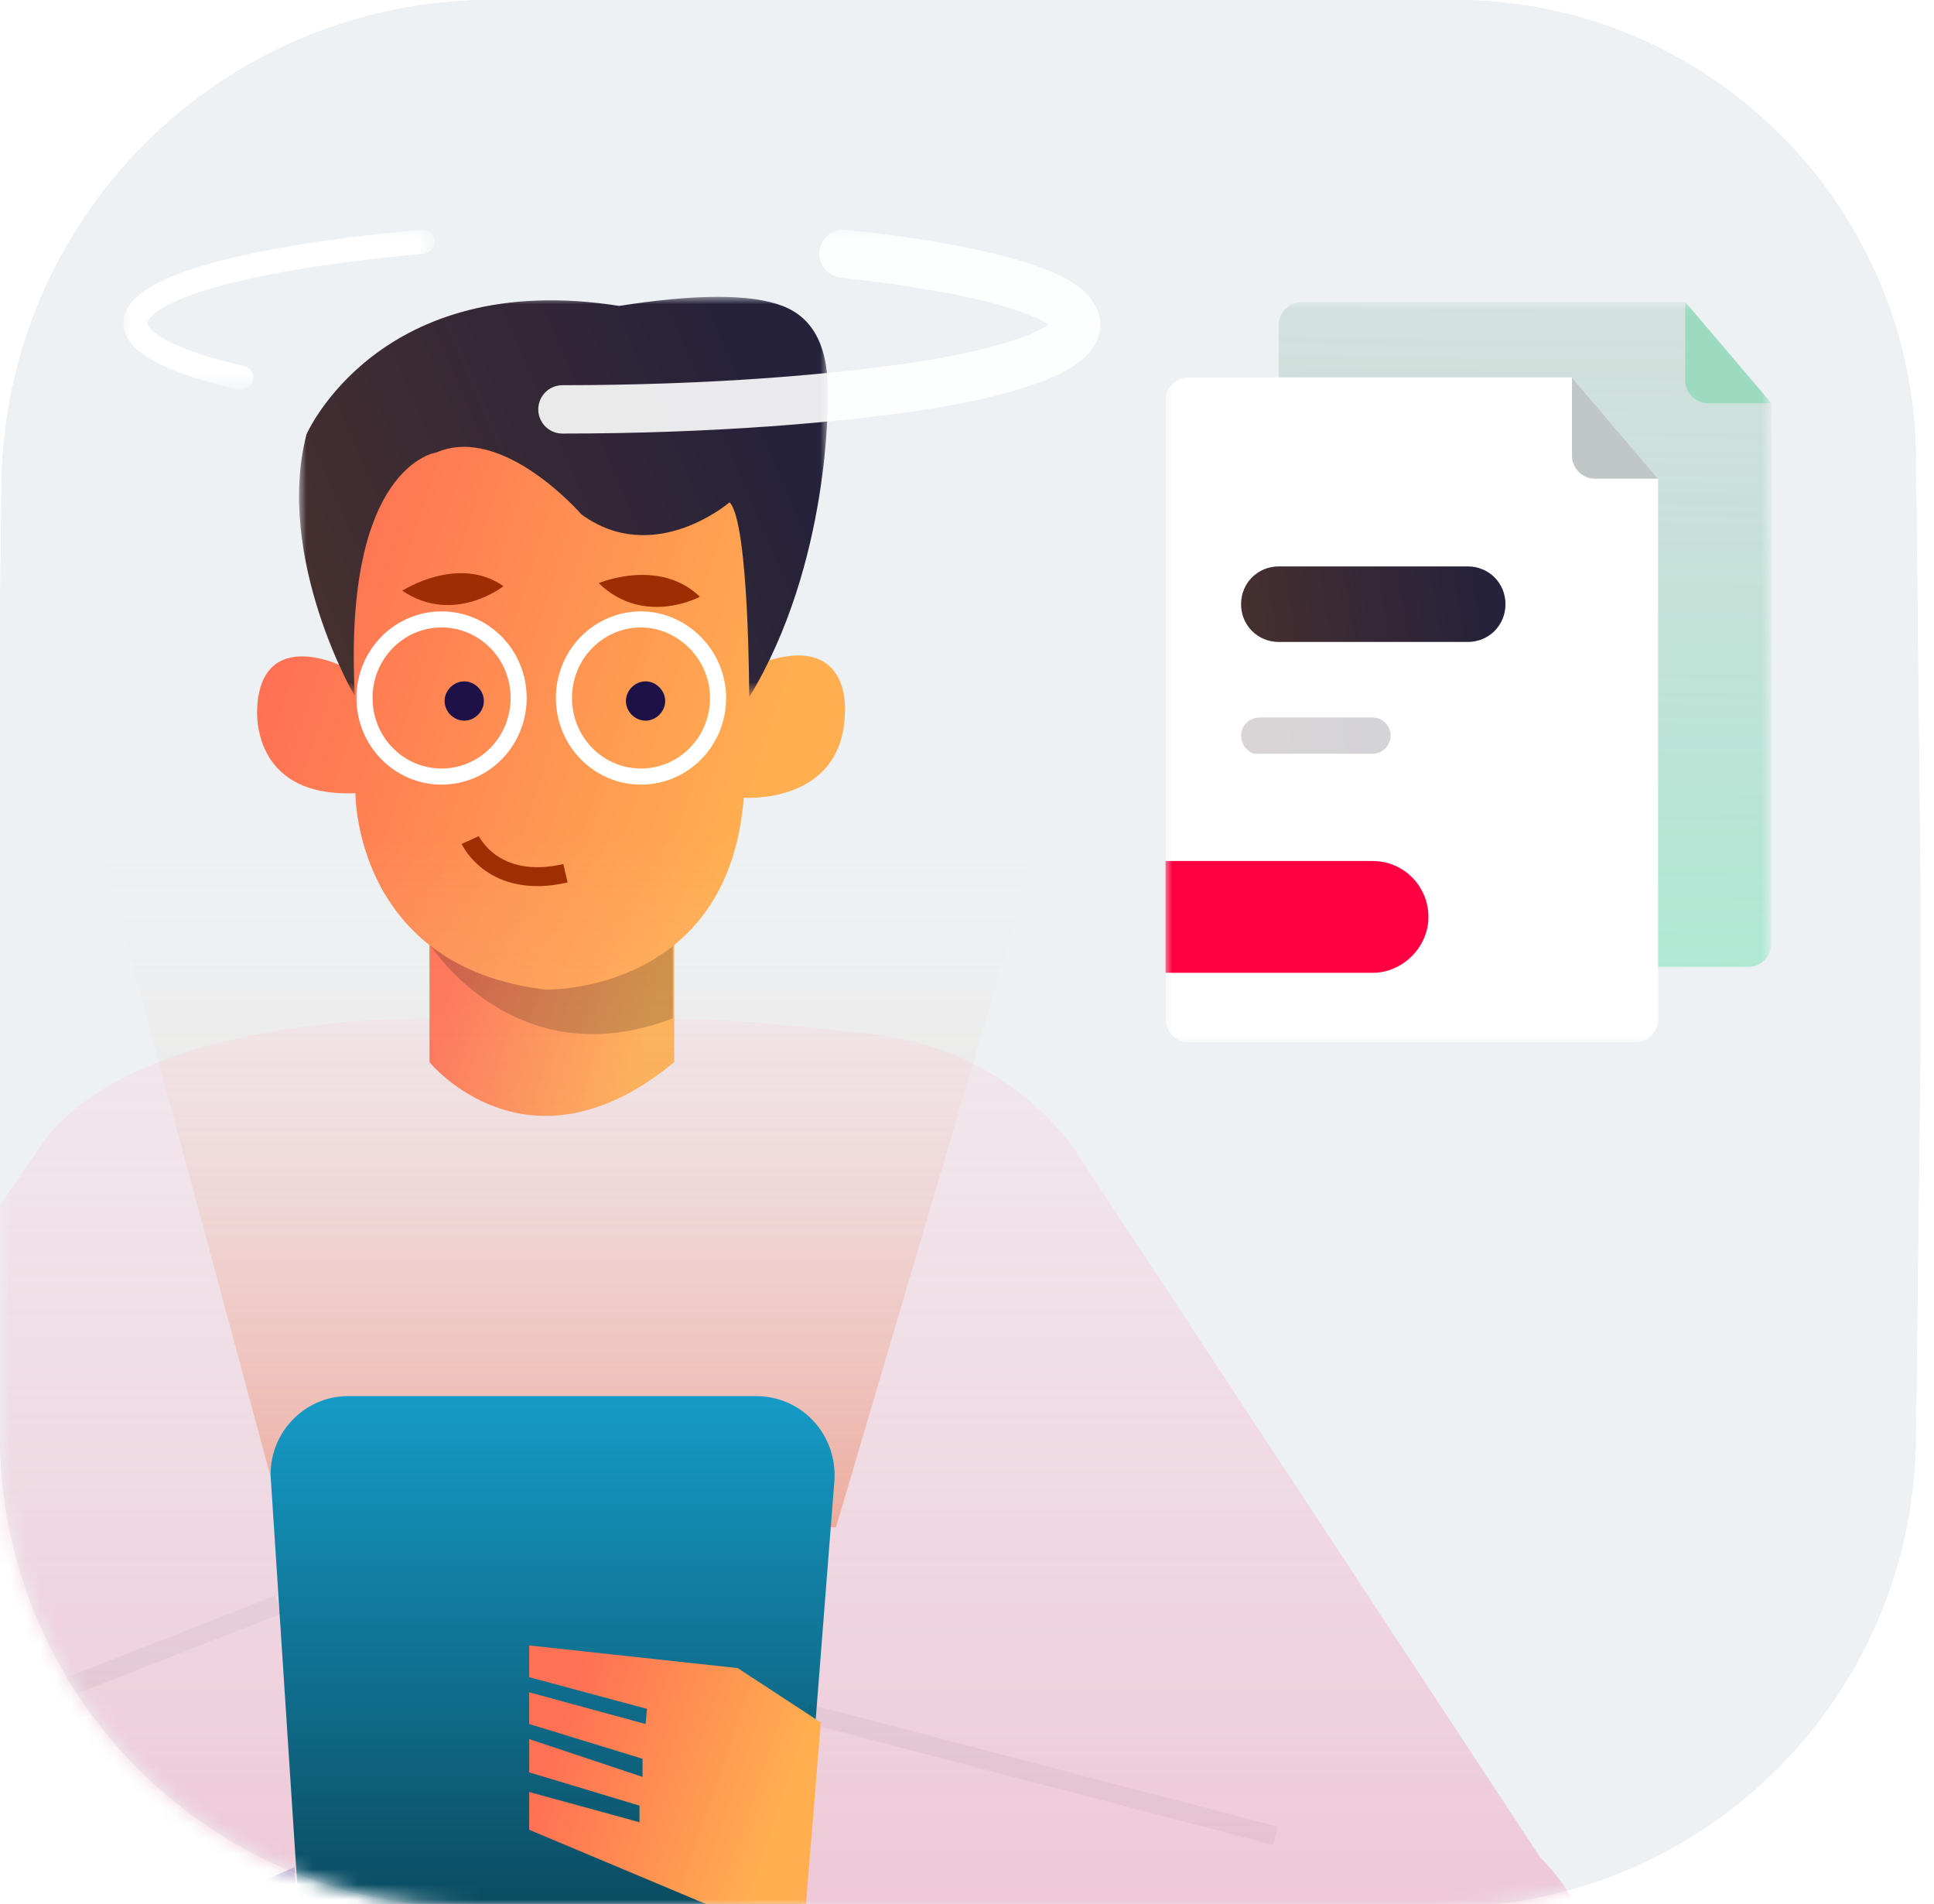
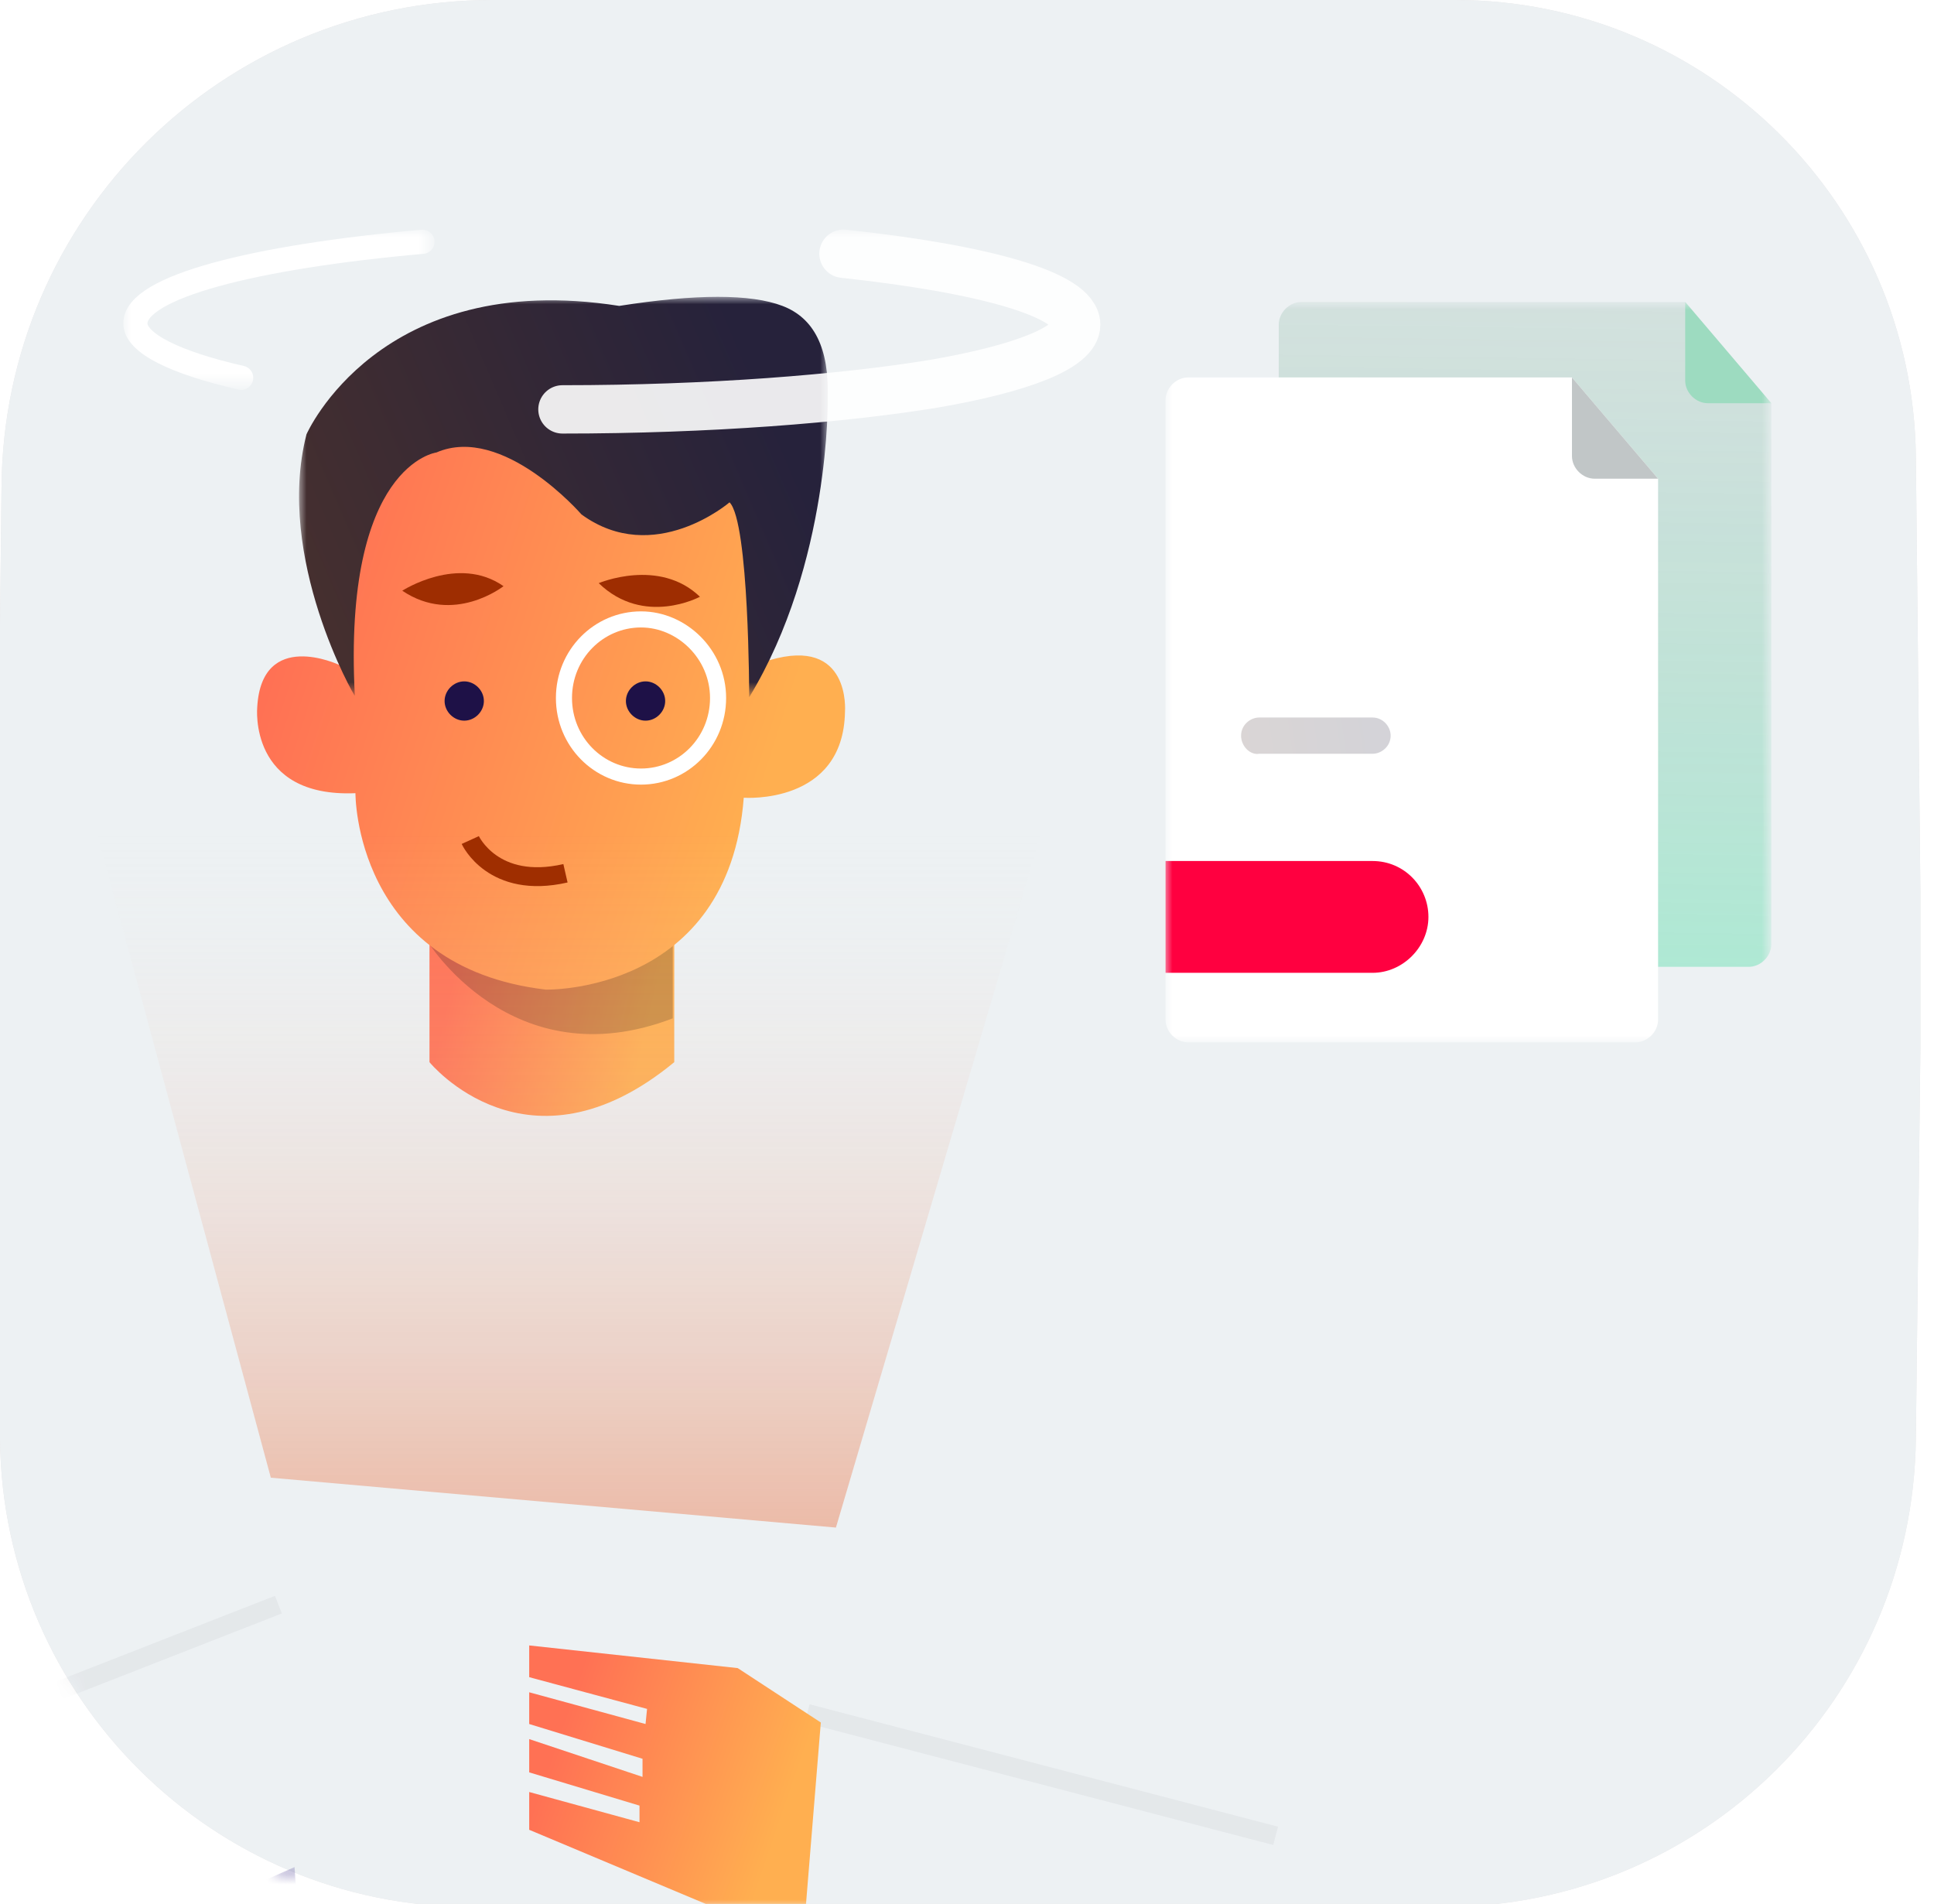
<svg xmlns="http://www.w3.org/2000/svg" xmlns:xlink="http://www.w3.org/1999/xlink" version="1.0" id="Layer_1" x="0px" y="0px" viewBox="0 0 128 126" style="enable-background:new 0 0 128 126;" xml:space="preserve">
  <style type="text/css">
	.st0{fill:none;}
	.st1{opacity:9.999999e-02;}
	.st2{fill-rule:evenodd;clip-rule:evenodd;}
	.st3{fill-rule:evenodd;clip-rule:evenodd;fill:#4A6D86;}
	.st4{filter:url(#Adobe_OpacityMaskFilter);}
	.st5{fill-rule:evenodd;clip-rule:evenodd;fill:#FFFFFF;}
	.st6{mask:url(#mask-2_1_);}
	.st7{fill:none;stroke:#FFFFFF;stroke-width:1.6;stroke-linecap:round;}
	.st8{filter:url(#Adobe_OpacityMaskFilter_1_);}
	.st9{mask:url(#mask-2_2_);}
	.st10{opacity:0.4;}
	.st11{fill-rule:evenodd;clip-rule:evenodd;fill:url(#path-6_2_);fill-opacity:3.000000e-02;}
	.st12{fill-rule:evenodd;clip-rule:evenodd;fill:url(#path-6_4_);}
	.st13{fill-rule:evenodd;clip-rule:evenodd;fill:#25BA74;}
	.st14{fill-rule:evenodd;clip-rule:evenodd;fill:#C1C6C7;}
	.st15{fill-rule:evenodd;clip-rule:evenodd;fill:#FF0040;}
	.st16{fill-rule:evenodd;clip-rule:evenodd;fill:url(#path-11_2_);}
	.st17{fill-rule:evenodd;clip-rule:evenodd;fill:url(#path-11_4_);fill-opacity:3.000000e-02;}
	.st18{opacity:0.2;}
	.st19{fill-rule:evenodd;clip-rule:evenodd;fill:url(#path-15_2_);}
	.st20{fill-rule:evenodd;clip-rule:evenodd;fill:url(#path-15_4_);fill-opacity:3.000000e-02;}
	.st21{filter:url(#Adobe_OpacityMaskFilter_2_);}
	.st22{mask:url(#mask-2_3_);}
	.st23{filter:url(#Adobe_OpacityMaskFilter_3_);}
	.st24{mask:url(#mask-19_1_);fill-rule:evenodd;clip-rule:evenodd;fill:url(#Fill-1_1_);}
	.st25{fill-rule:evenodd;clip-rule:evenodd;fill:url(#path-22_2_);}
	.st26{fill-rule:evenodd;clip-rule:evenodd;fill:url(#path-22_4_);fill-opacity:3.000000e-02;}
	.st27{fill-rule:evenodd;clip-rule:evenodd;fill-opacity:0.2;}
	.st28{fill-rule:evenodd;clip-rule:evenodd;fill:url(#path-26_2_);}
	.st29{fill-rule:evenodd;clip-rule:evenodd;fill:url(#path-26_4_);fill-opacity:3.000000e-02;}
	.st30{fill:none;stroke:#FFFFFF;stroke-width:1.065;}
	.st31{opacity:0.4;fill-rule:evenodd;clip-rule:evenodd;fill:url(#Fill-4_1_);enable-background:new    ;}
	.st32{filter:url(#Adobe_OpacityMaskFilter_4_);}
	.st33{mask:url(#mask-31_1_);}
	.st34{fill-rule:evenodd;clip-rule:evenodd;fill:url(#path-33_2_);}
	.st35{fill-rule:evenodd;clip-rule:evenodd;fill:url(#path-33_4_);fill-opacity:3.000000e-02;}
	.st36{opacity:0.9;fill:none;stroke:#FFFFFF;stroke-width:3.2;stroke-linecap:round;enable-background:new    ;}
	.st37{fill-rule:evenodd;clip-rule:evenodd;fill:#9E2D01;}
	.st38{fill-rule:evenodd;clip-rule:evenodd;fill:#1E1147;}
	.st39{fill:none;stroke:#9F2E00;stroke-width:1.249;}
	.st40{fill-rule:evenodd;clip-rule:evenodd;fill:url(#path-37_2_);}
	.st41{fill-rule:evenodd;clip-rule:evenodd;fill:url(#path-37_4_);fill-opacity:3.000000e-02;}
	.st42{opacity:4.000000e-02;fill:none;stroke:#0E0F24;stroke-width:1.249;enable-background:new    ;}
	.st43{fill-rule:evenodd;clip-rule:evenodd;fill:url(#path-41_2_);}
	.st44{fill-rule:evenodd;clip-rule:evenodd;fill:url(#path-41_4_);fill-opacity:3.000000e-02;}
	.st45{filter:url(#Adobe_OpacityMaskFilter_5_);}
	.st46{mask:url(#mask-45_1_);fill-rule:evenodd;clip-rule:evenodd;fill:#493B91;}
</style>
  <pattern y="126" width="128" height="283.5" patternUnits="userSpaceOnUse" id="pattern-12" viewBox="0 -283.5 128 283.5" style="overflow:visible;">
    <g>
      <rect y="-283.5" class="st0" width="128" height="283.5" />
      <g transform="scale(0.068,0.068)">
        <image style="overflow:visible;enable-background:new    ;" width="258" height="258" id="image-13_1_" xlink:href="" transform="matrix(6.777626e-02 0 0 -6.777626e-02 0 -157.5)">
			</image>
      </g>
    </g>
  </pattern>
  <pattern y="126" width="128" height="315" patternUnits="userSpaceOnUse" id="pattern-16" viewBox="0 -315 128 315" style="overflow:visible;">
    <g>
      <rect y="-315" class="st0" width="128" height="315" />
      <g transform="scale(0.039,0.039)">
        <image style="overflow:visible;enable-background:new    ;" width="258" height="258" id="image-17_1_" xlink:href="" transform="matrix(3.872929e-02 0 0 -3.872929e-02 0 -189)">
			</image>
      </g>
    </g>
  </pattern>
  <pattern y="126" width="128" height="151.4" patternUnits="userSpaceOnUse" id="pattern-23" viewBox="0 -151.4 128 151.4" style="overflow:visible;">
    <g>
      <rect y="-151.4" class="st0" width="128" height="151.4" />
      <g transform="scale(0.063,0.063)">
        <image style="overflow:visible;enable-background:new    ;" width="258" height="258" id="image-24_1_" xlink:href="" transform="matrix(6.274145e-02 0 0 -6.274145e-02 0 -25.449)">
			</image>
      </g>
    </g>
  </pattern>
  <pattern y="126" width="128" height="128.2" patternUnits="userSpaceOnUse" id="pattern-27" viewBox="0 -128.2 128 128.2" style="overflow:visible;">
    <g>
      <rect y="-128.2" class="st0" width="128" height="128.2" />
      <g transform="scale(0.151,0.151)">
        <image style="overflow:visible;enable-background:new    ;" width="258" height="258" id="image-28_1_" xlink:href="" transform="matrix(0.151 0 0 -0.151 0 -2.177)">
			</image>
      </g>
    </g>
  </pattern>
  <pattern y="126" width="128" height="146.3" patternUnits="userSpaceOnUse" id="pattern-34" viewBox="0 -146.3 128 146.3" style="overflow:visible;">
    <g>
      <rect y="-146.3" class="st0" width="128" height="146.3" />
      <g transform="scale(0.136,0.136)">
        <image style="overflow:visible;enable-background:new    ;" width="258" height="258" id="image-35_1_" xlink:href="" transform="matrix(0.136 0 0 -0.136 0 -20.26)">
			</image>
      </g>
    </g>
  </pattern>
  <pattern y="126" width="134.4" height="126" patternUnits="userSpaceOnUse" id="pattern-38" viewBox="0 -126 134.4 126" style="overflow:visible;">
    <g>
      <rect y="-126" class="st0" width="134.4" height="126" />
      <g transform="scale(0.159,0.159)">
        <image style="overflow:visible;enable-background:new    ;" width="258" height="258" id="image-39_1_" xlink:href="" transform="matrix(0.159 0 0 -0.159 6.393 0)">
			</image>
      </g>
    </g>
  </pattern>
  <pattern y="126" width="130" height="126" patternUnits="userSpaceOnUse" id="pattern-42" viewBox="0 -126 130 126" style="overflow:visible;">
    <g>
      <rect y="-126" class="st0" width="130" height="126" />
      <g transform="scale(0.077,0.077)">
        <image style="overflow:visible;enable-background:new    ;" width="258" height="258" id="image-43_1_" xlink:href="" transform="matrix(7.697447e-02 0 0 -7.697447e-02 1.992 0)">
			</image>
      </g>
    </g>
  </pattern>
  <pattern y="126" width="150.5" height="126" patternUnits="userSpaceOnUse" id="pattern-7" viewBox="0 -126 150.5 126" style="overflow:visible;">
    <g>
      <rect y="-126" class="st0" width="150.5" height="126" />
      <g transform="scale(0.171,0.171)">
        <image style="overflow:visible;enable-background:new    ;" width="258" height="258" id="image-8_1_" xlink:href="" transform="matrix(0.171 0 0 -0.171 22.515 0)">
			</image>
      </g>
    </g>
  </pattern>
  <g id="Page-1">
    <g id="Artboard" transform="translate(-919, -221)">
      <g id="_x33_60_xB0_-Learning" transform="translate(855, 221)">
        <g id="Group-Copy-5" transform="translate(63.7, 0)">
          <g id="Mask-Copy" class="st1">
            <g>
              <path id="path-1_1_" class="st2" d="M32.9,0h33.5h30.2c16.7,0,30.3,13.5,30.5,30.2l0.3,28.9c0,3.1,0,3.7,0,4.3        c0,0.6,0,1,0,1.6c0,0.6,0,1.2,0,4.3l-0.3,25.9c-0.2,17.2-14.1,31-31.3,31H63.6H31.5c-17.1,0-31-13.8-31.2-30.9L0.1,69.7        c0-3.1,0-3.7,0-4.3c0-0.6,0-1,0-1.6c0-0.6,0-1.2,0-4.3l0.3-27.2C0.5,14.4,15,0,32.9,0z" />
            </g>
            <g>
              <path id="path-1_2_" class="st3" d="M32.9,0h33.5h30.2c16.7,0,30.3,13.5,30.5,30.2l0.3,28.9c0,3.1,0,3.7,0,4.3        c0,0.6,0,1,0,1.6c0,0.6,0,1.2,0,4.3l-0.3,25.9c-0.2,17.2-14.1,31-31.3,31H63.6H31.5c-17.1,0-31-13.8-31.2-30.9L0.1,69.7        c0-3.1,0-3.7,0-4.3c0-0.6,0-1,0-1.6c0-0.6,0-1.2,0-4.3l0.3-27.2C0.5,14.4,15,0,32.9,0z" />
            </g>
          </g>
          <defs>
            <filter id="Adobe_OpacityMaskFilter" filterUnits="userSpaceOnUse" x="8.5" y="15.2" width="20.6" height="10.6">
              <feColorMatrix type="matrix" values="1 0 0 0 0  0 1 0 0 0  0 0 1 0 0  0 0 0 1 0" />
            </filter>
          </defs>
          <mask maskUnits="userSpaceOnUse" x="8.5" y="15.2" width="20.6" height="10.6" id="mask-2_1_">
            <g class="st4">
              <path id="path-1_3_" class="st5" d="M32.9,0h33.5h30.2c16.7,0,30.3,13.5,30.5,30.2l0.3,28.9c0,3.1,0,3.7,0,4.3        c0,0.6,0,1,0,1.6c0,0.6,0,1.2,0,4.3l-0.3,25.9c-0.2,17.2-14.1,31-31.3,31H63.6H31.5c-17.1,0-31-13.8-31.2-30.9L0.1,69.7        c0-3.1,0-3.7,0-4.3c0-0.6,0-1,0-1.6c0-0.6,0-1.2,0-4.3l0.3-27.2C0.5,14.4,15,0,32.9,0z" />
            </g>
          </mask>
          <g id="Group-5" class="st6">
            <g id="Stroke-1" transform="translate(9.56, 16)">
              <path class="st7" d="M6.7,9C2.3,8-0.3,6.7-0.3,5.4c0-2.4,7.8-4.4,19-5.4" />
            </g>
          </g>
          <defs>
            <filter id="Adobe_OpacityMaskFilter_1_" filterUnits="userSpaceOnUse" x="77.4" y="20" width="40.1" height="49.1">
              <feColorMatrix type="matrix" values="1 0 0 0 0  0 1 0 0 0  0 0 1 0 0  0 0 0 1 0" />
            </filter>
          </defs>
          <mask maskUnits="userSpaceOnUse" x="77.4" y="20" width="40.1" height="49.1" id="mask-2_2_">
            <g class="st8">
              <path id="path-1_4_" class="st5" d="M32.9,0h33.5h30.2c16.7,0,30.3,13.5,30.5,30.2l0.3,28.9c0,3.1,0,3.7,0,4.3        c0,0.6,0,1,0,1.6c0,0.6,0,1.2,0,4.3l-0.3,25.9c-0.2,17.2-14.1,31-31.3,31H63.6H31.5c-17.1,0-31-13.8-31.2-30.9L0.1,69.7        c0-3.1,0-3.7,0-4.3c0-0.6,0-1,0-1.6c0-0.6,0-1.2,0-4.3l0.3-27.2C0.5,14.4,15,0,32.9,0z" />
            </g>
          </mask>
          <g id="Group-7" class="st9">
            <g transform="translate(77.439, 19.984)">
              <g id="Group-8" transform="translate(7.494, 0)" class="st10">
                <g id="Path-6">
                  <g>
                    <pattern id="path-6_2_" xlink:href="#pattern-7" patternTransform="matrix(1 0 0 -1 212.865 -15721.984)">
									</pattern>
                    <path id="path-6" class="st11" d="M1.5,0h25.4l0,0l5.7,6.7v35.8c0,0.8-0.7,1.5-1.5,1.5H1.5c-0.8,0-1.5-0.7-1.5-1.5v-41           C0,0.7,0.7,0,1.5,0z" />
                  </g>
                  <g>
                    <linearGradient id="path-6_4_" gradientUnits="userSpaceOnUse" x1="-505.787" y1="534.72" x2="-505.805" y2="532.879" gradientTransform="matrix(32.619 0 0 -44.095 16515.039 23552.264)">
                      <stop offset="0" style="stop-color:#717171;stop-opacity:0.201" />
                      <stop offset="1" style="stop-color:#37EAA3" />
                    </linearGradient>
                    <path id="path-6_1_" class="st12" d="M1.5,0h25.4l0,0l5.7,6.7v35.8c0,0.8-0.7,1.5-1.5,1.5H1.5c-0.8,0-1.5-0.7-1.5-1.5v-41           C0,0.7,0.7,0,1.5,0z" />
                  </g>
                </g>
                <path id="Path-7" class="st13" d="M26.9,0v5.2c0,0.8,0.7,1.5,1.5,1.5h4.2l0,0L26.9,0z" />
              </g>
              <g id="Group-8_1_" transform="translate(0, 4.996)">
                <path id="Path-6_1_" class="st5" d="M1.5,0h25.4l0,0l5.7,6.7v35.8c0,0.8-0.7,1.5-1.5,1.5H1.5c-0.8,0-1.5-0.7-1.5-1.5v-41         C0,0.7,0.7,0,1.5,0z" />
                <path id="Path-7_1_" class="st14" d="M26.9,0v5.2c0,0.8,0.7,1.5,1.5,1.5h4.2l0,0L26.9,0z" />
                <path id="Rectangle" class="st15" d="M0,32h13.7c2.1,0,3.7,1.7,3.7,3.7s-1.7,3.7-3.7,3.7H0l0,0V32z" />
              </g>
              <g id="Rectangle_1_">
                <g>
                  <linearGradient id="path-11_2_" gradientUnits="userSpaceOnUse" x1="-487.262" y1="456.224" x2="-486.344" y2="456.267" gradientTransform="matrix(17.486 0 0 -4.996 8525.403 2299.431)">
                    <stop offset="0" style="stop-color:#452F2F" />
                    <stop offset="1" style="stop-color:#26223B" />
                  </linearGradient>
-                   <path id="path-11" class="st16" d="M7.5,17.5H20c1.4,0,2.5,1.1,2.5,2.5l0,0c0,1.4-1.1,2.5-2.5,2.5H7.5C6.1,22.5,5,21.4,5,20          l0,0C5,18.6,6.1,17.5,7.5,17.5z" />
                </g>
                <g>
                  <pattern id="path-11_4_" xlink:href="#pattern-12" patternTransform="matrix(1 0 0 -1 133.135 -15953.726)">
								</pattern>
                  <path id="path-11_1_" class="st17" d="M7.5,17.5H20c1.4,0,2.5,1.1,2.5,2.5l0,0c0,1.4-1.1,2.5-2.5,2.5H7.5          C6.1,22.5,5,21.4,5,20l0,0C5,18.6,6.1,17.5,7.5,17.5z" />
                </g>
              </g>
              <g id="Rectangle-Copy-2" class="st18">
                <g>
                  <linearGradient id="path-15_2_" gradientUnits="userSpaceOnUse" x1="-468.606" y1="368.961" x2="-467.687" y2="368.994" gradientTransform="matrix(9.992 0 0 -2.498 4687.372 950.451)">
                    <stop offset="0" style="stop-color:#452F2F" />
                    <stop offset="1" style="stop-color:#26223B" />
                  </linearGradient>
                  <path id="path-15" class="st19" d="M6.2,27.5h7.5c0.7,0,1.2,0.6,1.2,1.2l0,0c0,0.7-0.6,1.2-1.2,1.2H6.2          C5.6,30,5,29.4,5,28.7l0,0C5,28,5.6,27.5,6.2,27.5z" />
                </g>
                <g>
                  <pattern id="path-15_4_" xlink:href="#pattern-16" patternTransform="matrix(1 0 0 -1 133.135 -16060.716)">
								</pattern>
-                   <path id="path-15_1_" class="st20" d="M6.2,27.5h7.5c0.7,0,1.2,0.6,1.2,1.2l0,0c0,0.7-0.6,1.2-1.2,1.2H6.2          C5.6,30,5,29.4,5,28.7l0,0C5,28,5.6,27.5,6.2,27.5z" />
                </g>
              </g>
            </g>
          </g>
          <defs>
            <filter id="Adobe_OpacityMaskFilter_2_" filterUnits="userSpaceOnUse" x="-32.5" y="15.2" width="138" height="125.9">
              <feColorMatrix type="matrix" values="1 0 0 0 0  0 1 0 0 0  0 0 1 0 0  0 0 0 1 0" />
            </filter>
          </defs>
          <mask maskUnits="userSpaceOnUse" x="-32.5" y="15.2" width="138" height="125.9" id="mask-2_3_">
            <g class="st21">
              <path id="path-1_5_" class="st5" d="M32.9,0h33.5h30.2c16.7,0,30.3,13.5,30.5,30.2l0.3,28.9c0,3.1,0,3.7,0,4.3        c0,0.6,0,1,0,1.6c0,0.6,0,1.2,0,4.3l-0.3,25.9c-0.2,17.2-14.1,31-31.3,31H63.6H31.5c-17.1,0-31-13.8-31.2-30.9L0.1,69.7        c0-3.1,0-3.7,0-4.3c0-0.6,0-1,0-1.6c0-0.6,0-1.2,0-4.3l0.3-27.2C0.5,14.4,15,0,32.9,0z" />
            </g>
          </mask>
          <g id="Group-43" class="st22">
            <g transform="translate(-32.475, 11.992)">
              <g id="Group-3" transform="translate(0, 55.209)">
                <g id="Clip-2">
							</g>
                <defs>
                  <filter id="Adobe_OpacityMaskFilter_3_" filterUnits="userSpaceOnUse" x="0" y="0.1" width="138" height="73.4">
                    <feColorMatrix type="matrix" values="1 0 0 0 0  0 1 0 0 0  0 0 1 0 0  0 0 0 1 0" />
                  </filter>
                </defs>
                <mask maskUnits="userSpaceOnUse" x="0" y="0.1" width="138" height="73.4" id="mask-19_1_">
                  <g class="st23">
-                     <polygon id="path-18_1_" class="st5" points="0,0.1 138,0.1 138,73.6 0,73.6          " />
-                   </g>
+                     </g>
                </mask>
                <linearGradient id="Fill-1_1_" gradientUnits="userSpaceOnUse" x1="-398.573" y1="490.93" x2="-398.573" y2="489.613" gradientTransform="matrix(137.989 0 0 -73.436 55067.52 36046.812)">
                  <stop offset="0" style="stop-color:#F6DDE6;stop-opacity:0.4" />
                  <stop offset="1" style="stop-color:#EAADC4" />
                </linearGradient>
                <path id="Fill-1" class="st24" d="M61.1,0.2c0,0-19-0.4-25.4,8.1L2.9,56c0,0-6.9,8.7,0.5,15.1c0,0,4.8,4.2,11,1.7l23.9-9.9         L38,73.6h64.1v-5.9l22.9,5c0,0,12.5,2.6,12.9-10.4c0,0,0.2-3.2-3.2-6.6L104.3,9.5c0,0-4.1-7.3-14.1-8.3c0,0-8.6-1-12.7-1         L61.1,0.2z" />
              </g>
              <g id="Group-6" transform="translate(37.471, 39.221)">
						</g>
              <g id="Fill-9">
                <g>
                  <linearGradient id="path-22_2_" gradientUnits="userSpaceOnUse" x1="-375.291" y1="513.804" x2="-374.473" y2="513.666" gradientTransform="matrix(16.187 0 0 -11.53 6137.105 5978.884)">
                    <stop offset="0" style="stop-color:#FF7154" />
                    <stop offset="1" style="stop-color:#FFAF50" />
                  </linearGradient>
                  <path id="path-22" class="st25" d="M61.2,50.3v8c0,0,6.5,8,16.2,0v-8H61.2z" />
                </g>
                <g>
                  <pattern id="path-22_4_" xlink:href="#pattern-23" patternTransform="matrix(1 0 0 -1 79.389 -15737.781)">
								</pattern>
                  <path id="path-22_1_" class="st26" d="M61.2,50.3v8c0,0,6.5,8,16.2,0v-8H61.2z" />
                </g>
              </g>
              <path id="Fill-11" class="st27" d="M61,50.2c0,0,5.6,9.3,16.3,5.2v-6L61,50.2z" />
              <g id="Fill-13">
                <g>
                  <linearGradient id="path-26_2_" gradientUnits="userSpaceOnUse" x1="-390.997" y1="540.086" x2="-390.179" y2="539.832" gradientTransform="matrix(38.955 0 0 -37.654 15283.348 20365.016)">
                    <stop offset="0" style="stop-color:#FF7154" />
                    <stop offset="1" style="stop-color:#FFAF50" />
                  </linearGradient>
                  <path id="path-26" class="st28" d="M55.2,32c0,0-5.1-2.4-5.4,2.8c0,0-0.6,6,6.5,5.7c0,0-0.1,11.5,12.6,13          c0,0,12.1,0.3,13.1-12.7c0,0,6.6,0.5,6.7-5.7c0,0,0.4-5-5-3.4L83,25.6l-1.3-8l-10.5-1.8l-11.8,0.4l-4.3,5.4l0.7,9.9L55.2,32          z" />
                </g>
                <g>
                  <pattern id="path-26_4_" xlink:href="#pattern-27" patternTransform="matrix(1 0 0 -1 68.027 -15740.08)">
								</pattern>
                  <path id="path-26_1_" class="st29" d="M55.2,32c0,0-5.1-2.4-5.4,2.8c0,0-0.6,6,6.5,5.7c0,0-0.1,11.5,12.6,13          c0,0,12.1,0.3,13.1-12.7c0,0,6.6,0.5,6.7-5.7c0,0,0.4-5-5-3.4L83,25.6l-1.3-8l-10.5-1.8l-11.8,0.4l-4.3,5.4l0.7,9.9L55.2,32          z" />
                </g>
              </g>
-               <path id="Stroke-18" class="st30" d="M67.1,34.2c0,2.9-2.3,5.2-5.1,5.2c-2.8,0-5.1-2.3-5.1-5.2s2.3-5.2,5.1-5.2        C64.8,29,67.1,31.3,67.1,34.2z" />
              <path id="Stroke-20" class="st30" d="M80.3,34.2c0,2.9-2.3,5.2-5.1,5.2c-2.8,0-5.1-2.3-5.1-5.2s2.3-5.2,5.1-5.2        C77.9,29,80.3,31.3,80.3,34.2z" />
              <linearGradient id="Fill-4_1_" gradientUnits="userSpaceOnUse" x1="-394.857" y1="542.792" x2="-394.857" y2="541.822" gradientTransform="matrix(63.33 0 0 -47.463 25076.867 25805.475)">
                <stop offset="0" style="stop-color:#ECF0F2;stop-opacity:0" />
                <stop offset="1" style="stop-color:#EA6A37" />
              </linearGradient>
              <polygon id="Fill-4" class="st31" points="50.7,85.8 38.8,41.7 102.1,41.7 88.1,89.1       " />
              <g id="Group-17" transform="translate(52.459, 0.252)">
                <g id="Clip-16">
							</g>
                <defs>
                  <filter id="Adobe_OpacityMaskFilter_4_" filterUnits="userSpaceOnUse" x="0.1" y="7.4" width="35" height="26.5">
                    <feColorMatrix type="matrix" values="1 0 0 0 0  0 1 0 0 0  0 0 1 0 0  0 0 0 1 0" />
                  </filter>
                </defs>
                <mask maskUnits="userSpaceOnUse" x="0.1" y="7.4" width="35" height="26.5" id="mask-31_1_">
                  <g class="st32">
                    <polygon id="path-30_1_" class="st5" points="0.1,0.2 35.1,0.2 35.1,33.9 0.1,33.9          " />
                  </g>
                </mask>
                <g id="Fill-15" class="st33">
                  <g>
                    <linearGradient id="path-33_2_" gradientUnits="userSpaceOnUse" x1="-442.248" y1="534.611" x2="-441.329" y2="534.909" gradientTransform="matrix(35.041 0 0 -26.514 15497.56 14200.641)">
                      <stop offset="0" style="stop-color:#452F2F" />
                      <stop offset="1" style="stop-color:#26223B" />
                    </linearGradient>
                    <path id="path-33" class="st34" d="M0.6,16.5c0,0,4.8-11,20.7-8.5c5.1-0.8,8.7-0.8,10.8,0c2.1,0.8,3.1,2.8,3,6.1           c0,0,0.2,10.9-5.2,19.8c0,0,0-11.6-1.3-12.9c0,0-5,4.3-9.8,0.8c0,0-5.2-6-9.6-4.1c0,0-6.2,0.8-5.4,16.1           C3.8,33.9-1.5,24.7,0.6,16.5z" />
                  </g>
                  <g>
                    <pattern id="path-33_4_" xlink:href="#pattern-34" patternTransform="matrix(1 0 0 -1 70.772 -15672.4)">
									</pattern>
                    <path id="path-33_1_" class="st35" d="M0.6,16.5c0,0,4.8-11,20.7-8.5c5.1-0.8,8.7-0.8,10.8,0c2.1,0.8,3.1,2.8,3,6.1           c0,0,0.2,10.9-5.2,19.8c0,0,0-11.6-1.3-12.9c0,0-5,4.3-9.8,0.8c0,0-5.2-6-9.6-4.1c0,0-6.2,0.8-5.4,16.1           C3.8,33.9-1.5,24.7,0.6,16.5z" />
                  </g>
                </g>
              </g>
              <path id="Stroke-3" class="st36" d="M70,15.1c9.7,0,18.5-0.7,24.6-1.7c5.8-1,9.4-2.4,9.4-3.9c0-2-6.1-3.7-15.4-4.7" />
              <path id="Fill-22" class="st37" d="M59.4,27.1c0,0,3.7-2.4,6.7-0.3C66.1,26.8,62.8,29.4,59.4,27.1" />
              <path id="Fill-24" class="st37" d="M72.4,26.6c0,0,4-1.7,6.7,0.9C79.1,27.5,75.4,29.5,72.4,26.6" />
              <path id="Fill-26" class="st38" d="M64.8,34.4c0,0.7-0.6,1.3-1.3,1.3s-1.3-0.6-1.3-1.3c0-0.7,0.6-1.3,1.3-1.3        S64.8,33.7,64.8,34.4" />
              <path id="Fill-28" class="st38" d="M76.8,34.4c0,0.7-0.6,1.3-1.3,1.3c-0.7,0-1.3-0.6-1.3-1.3c0-0.7,0.6-1.3,1.3-1.3        C76.2,33.1,76.8,33.7,76.8,34.4" />
              <path id="Stroke-30" class="st39" d="M63.9,43.6c0,0,1.5,3.3,6.3,2.2" />
              <g id="Fill-32">
                <g>
                  <linearGradient id="path-37_2_" gradientUnits="userSpaceOnUse" x1="-390.087" y1="541.766" x2="-390.087" y2="540.272" gradientTransform="matrix(37.374 0 0 -41.108 14648.678 22336.213)">
                    <stop offset="0" style="stop-color:#1ABEF4" />
                    <stop offset="1" style="stop-color:#072E3B" />
                  </linearGradient>
-                   <path id="path-37" class="st40" d="M50.7,85.9l2,30.7c0.2,2.7,2.4,4.8,5.2,4.8h22.5c2.7,0,4.9-2.1,5.2-4.8L88,86          c0.2-3-2.1-5.6-5.2-5.6h-27C52.9,80.4,50.5,82.9,50.7,85.9" />
                </g>
                <g>
                  <pattern id="path-37_4_" xlink:href="#pattern-38" patternTransform="matrix(1 0 0 -1 47.865 -15794.405)">
								</pattern>
                  <path id="path-37_1_" class="st41" d="M50.7,85.9l2,30.7c0.2,2.7,2.4,4.8,5.2,4.8h22.5c2.7,0,4.9-2.1,5.2-4.8L88,86          c0.2-3-2.1-5.6-5.2-5.6h-27C52.9,80.4,50.5,82.9,50.7,85.9" />
                </g>
              </g>
              <line id="Stroke-34" class="st42" x1="86.2" y1="101.4" x2="117.2" y2="109.5" />
              <g id="Fill-36">
                <g>
                  <linearGradient id="path-41_2_" gradientUnits="userSpaceOnUse" x1="-379.533" y1="529.77" x2="-378.764" y2="529.498" gradientTransform="matrix(19.26 0 0 -19.859 7379.614 10623.438)">
                    <stop offset="0" style="stop-color:#FF7154" />
                    <stop offset="1" style="stop-color:#FFAF50" />
                  </linearGradient>
                  <polygon id="path-41" class="st43" points="87.1,102 81.6,98.4 67.8,96.9 67.8,99 75.6,101.1 75.5,102.1 67.8,100          67.8,102.1 75.3,104.4 75.3,105.6 67.8,103.1 67.8,105.3 75.1,107.5 75.1,108.6 67.8,106.6 67.8,109.1 85.9,116.7          " />
                </g>
                <g>
                  <pattern id="path-41_4_" xlink:href="#pattern-42" patternTransform="matrix(1 0 0 -1 79.748 -15810.878)">
								</pattern>
                  <polygon id="path-41_1_" class="st44" points="87.1,102 81.6,98.4 67.8,96.9 67.8,99 75.6,101.1 75.5,102.1 67.8,100          67.8,102.1 75.3,104.4 75.3,105.6 67.8,103.1 67.8,105.3 75.1,107.5 75.1,108.6 67.8,106.6 67.8,109.1 85.9,116.7          " />
                </g>
              </g>
              <line id="Stroke-38" class="st42" x1="21.8" y1="105.7" x2="51.2" y2="94.2" />
              <g id="Group-42" transform="translate(37.471, 111.466)">
                <g id="Clip-41">
							</g>
                <defs>
                  <filter id="Adobe_OpacityMaskFilter_5_" filterUnits="userSpaceOnUse" x="0.4" y="0.1" width="14.7" height="17.6">
                    <feColorMatrix type="matrix" values="1 0 0 0 0  0 1 0 0 0  0 0 1 0 0  0 0 0 1 0" />
                  </filter>
                </defs>
                <mask maskUnits="userSpaceOnUse" x="0.4" y="0.1" width="14.7" height="17.6" id="mask-45_1_">
                  <g class="st45">
                    <polygon id="path-44_1_" class="st5" points="0.4,0.1 15.2,0.1 15.2,17.7 0.4,17.7          " />
                  </g>
                </mask>
                <polygon id="Fill-40" class="st46" points="0.4,6.5 14.8,0.1 15.2,6.5 0.8,17.7        " />
              </g>
            </g>
          </g>
        </g>
      </g>
    </g>
  </g>
</svg>